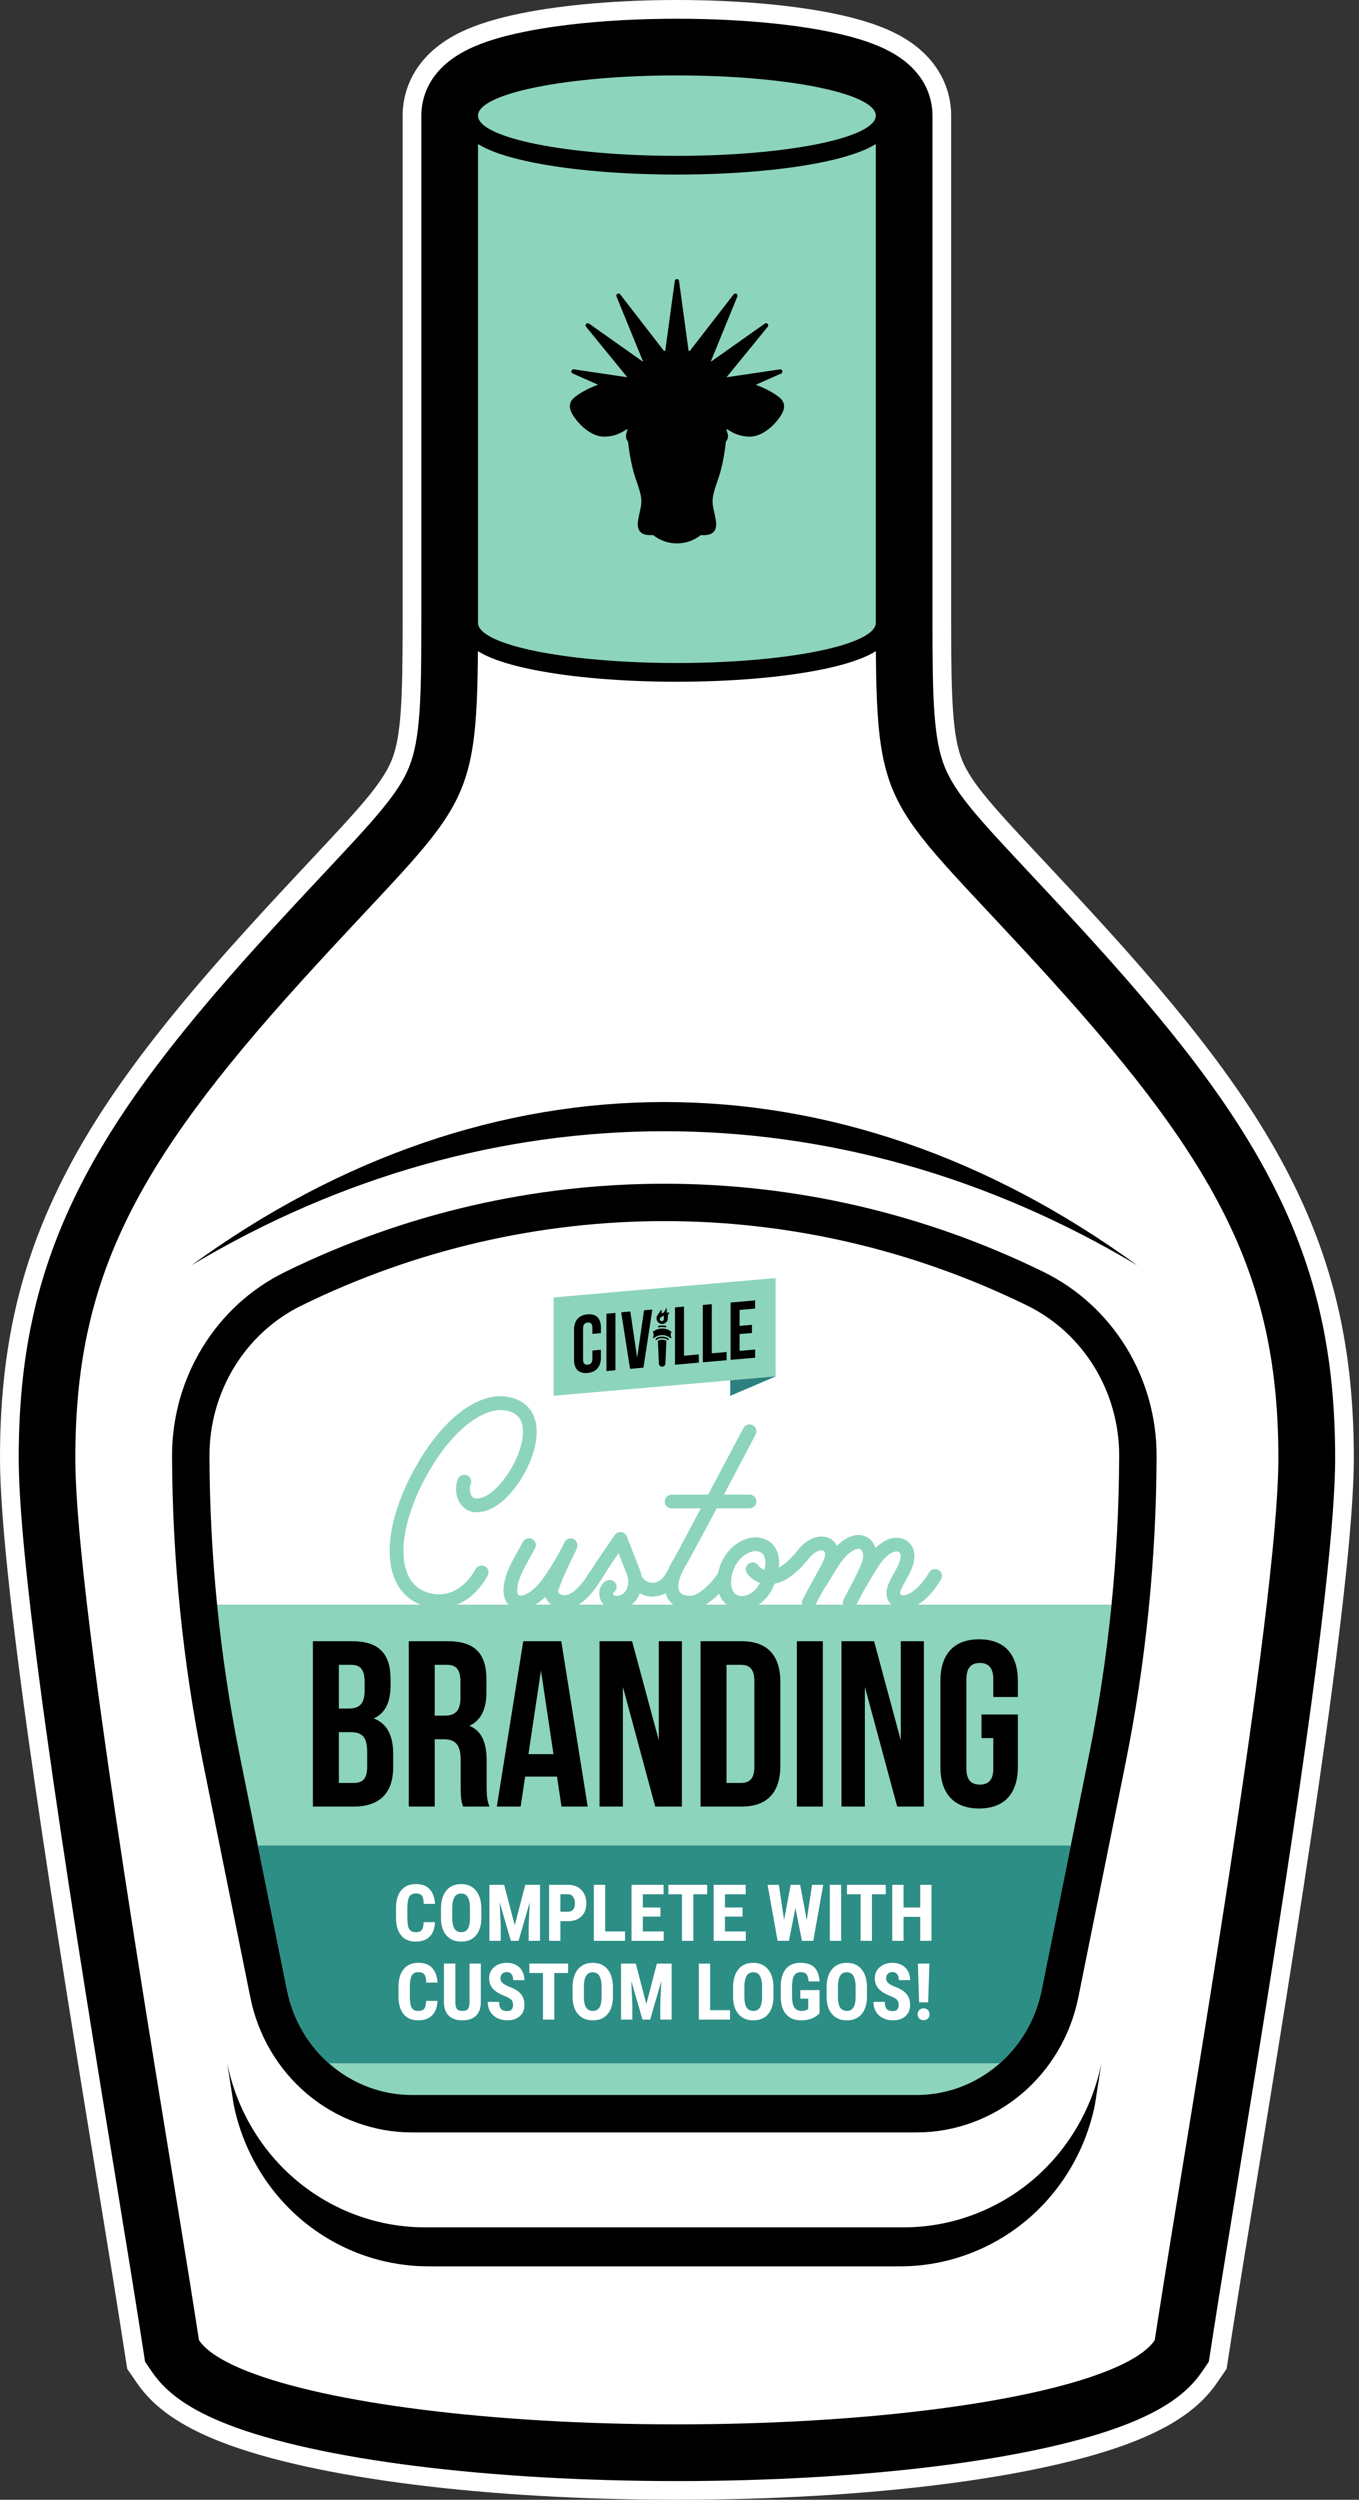
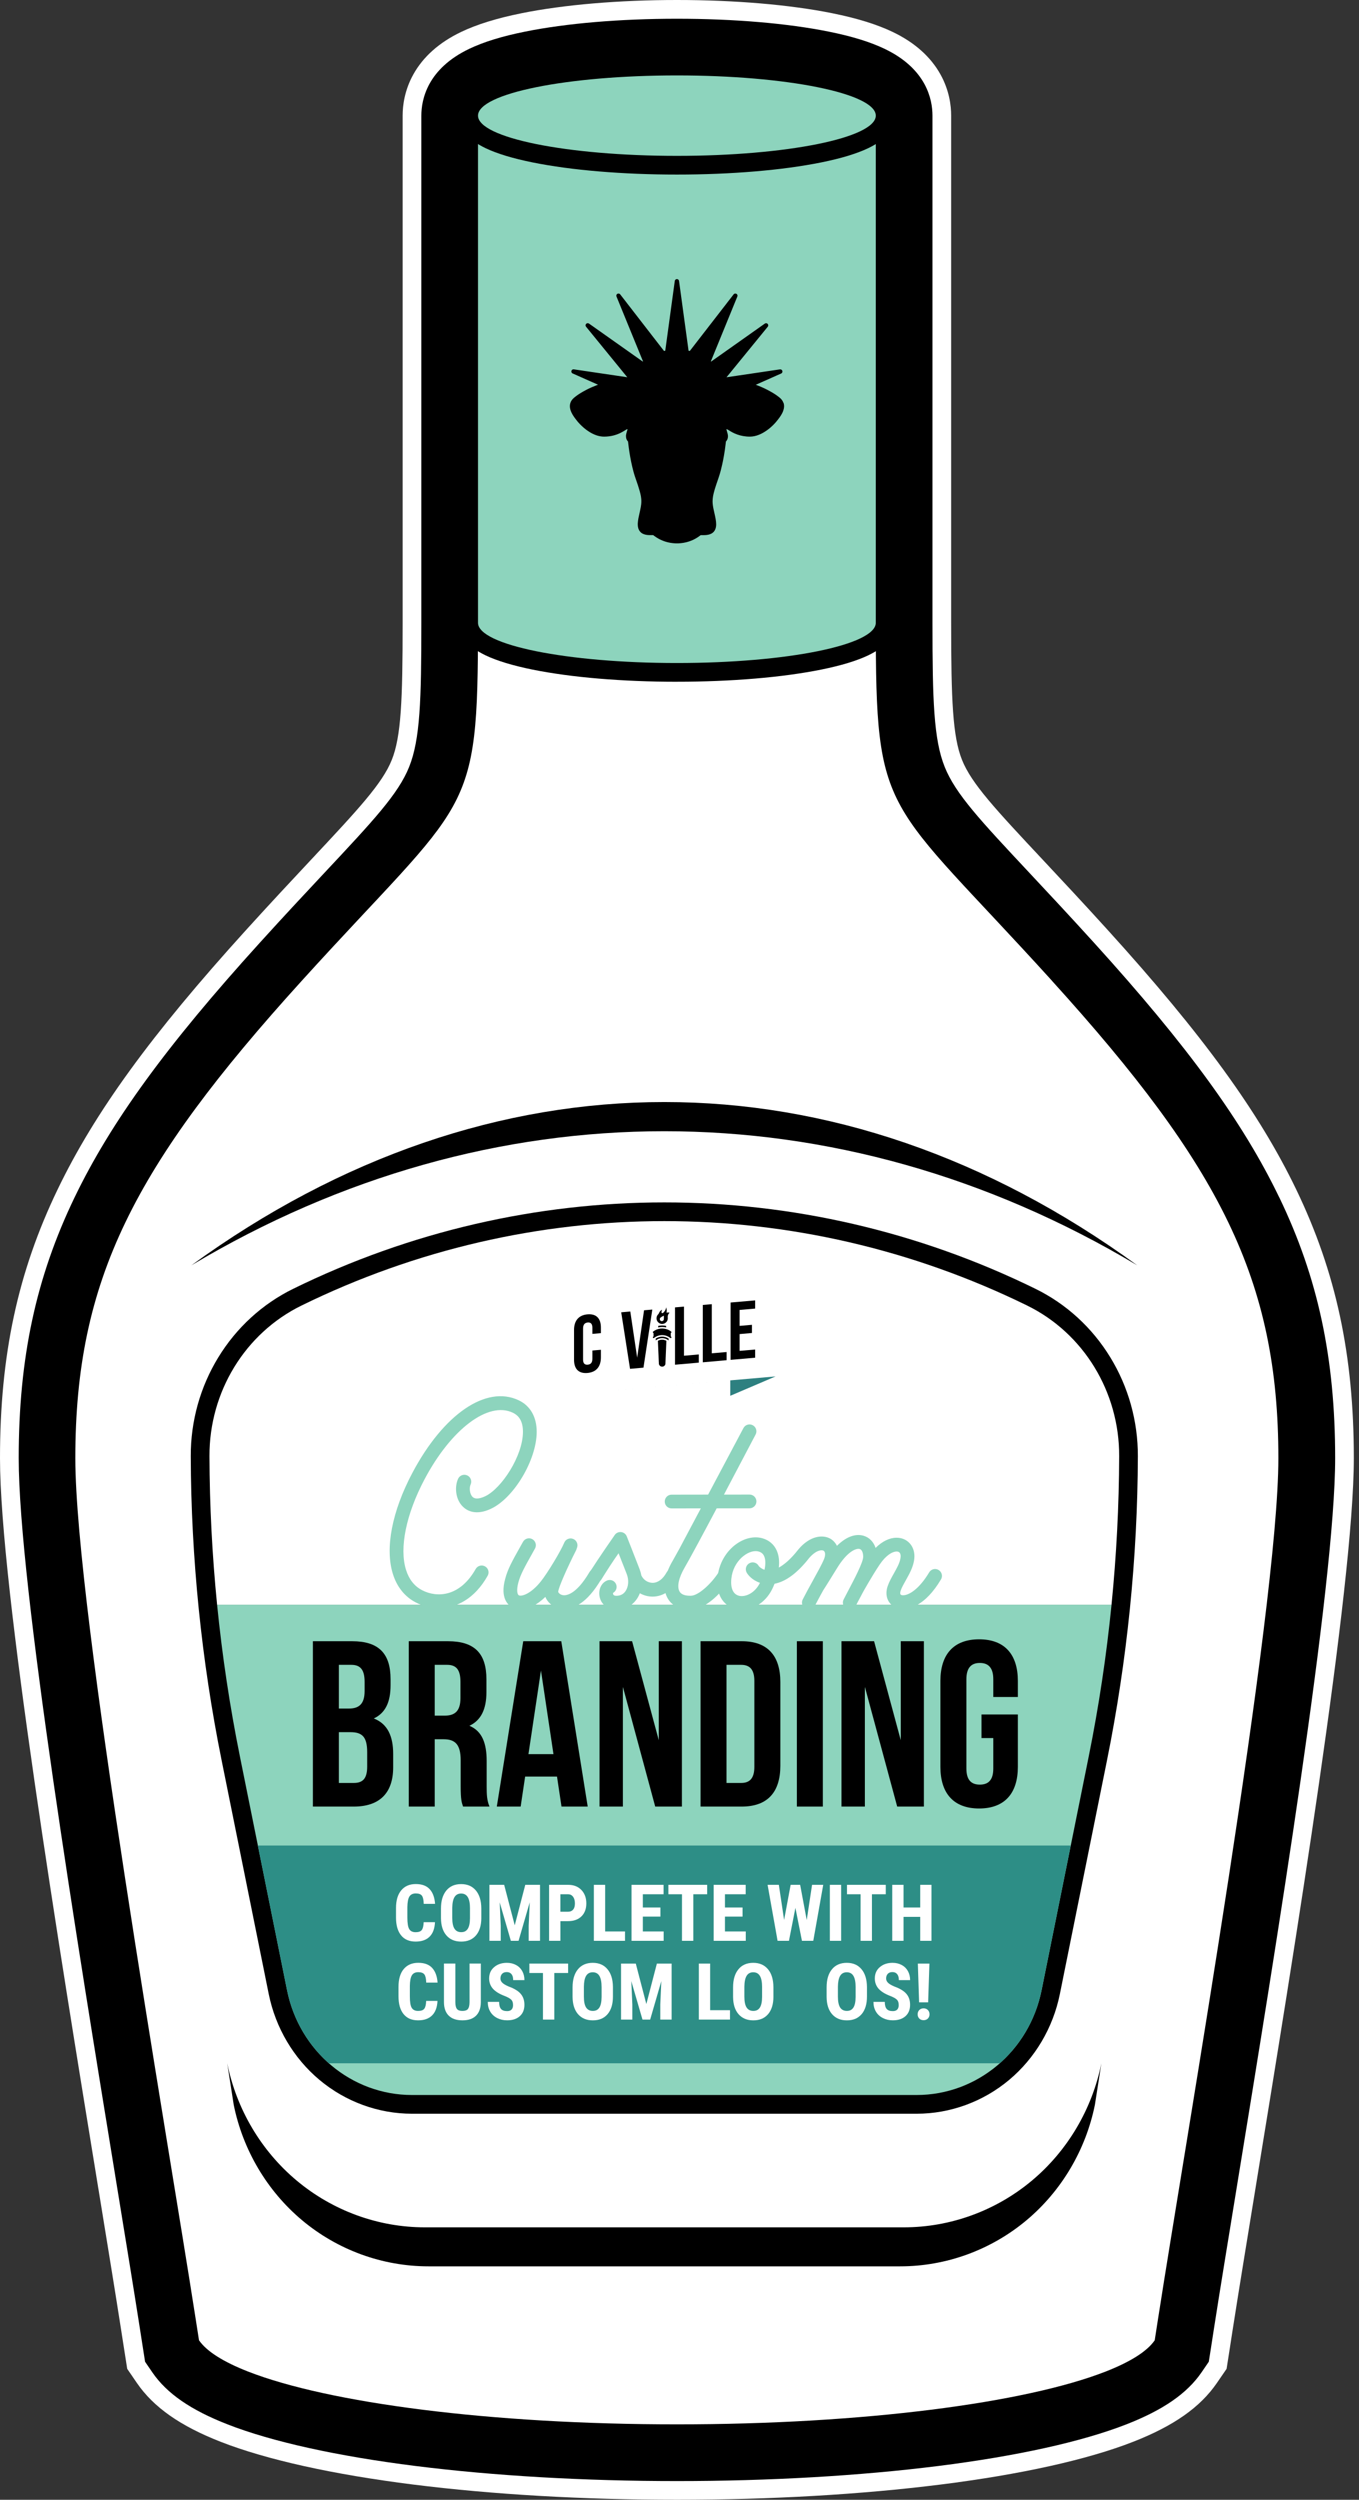
<svg xmlns="http://www.w3.org/2000/svg" width="68" height="125" viewBox="0 0 68 125" fill="none">
  <rect x="0" y="0" width="68" height="125" fill="#333333" stroke="none" />
  <g clip-path="url(#clip0_6521_22264)">
    <path d="M33.87 125C29.205 125 24.644 124.737 20.679 124.239C16.667 123.735 13.336 122.997 11.047 122.103C9.017 121.31 7.683 120.374 6.848 119.157L6.365 118.452L6.233 117.607C6.185 117.299 6.131 116.949 6.07 116.562C5.791 114.763 5.389 112.304 4.925 109.456L4.921 109.437C2.962 97.437 0 79.301 0 72.916C0 67.76 0.89 63.615 2.884 59.476C4.743 55.618 7.562 51.74 12.306 46.512C13.556 45.134 14.614 44.006 15.546 43.01C17.931 40.464 19.127 39.187 19.604 37.999C20.071 36.832 20.147 35.025 20.147 31.151V5.782C20.147 5.281 20.24 4.517 20.681 3.723C21.175 2.835 21.98 2.12 23.074 1.597C23.866 1.219 24.851 0.914 26.086 0.664C28.204 0.236 30.969 0 33.87 0C36.771 0 39.536 0.236 41.654 0.664C42.889 0.914 43.874 1.219 44.666 1.597C45.76 2.12 46.565 2.835 47.059 3.723C47.5 4.517 47.593 5.281 47.593 5.782V31.143C47.593 35.022 47.669 36.831 48.136 37.999C48.612 39.187 49.809 40.464 52.194 43.01L52.198 43.014C53.129 44.008 54.186 45.136 55.434 46.512C60.179 51.741 62.997 55.618 64.857 59.476C66.852 63.615 67.741 67.76 67.741 72.916C67.741 79.295 64.769 97.498 62.801 109.545L62.799 109.558C62.34 112.371 61.943 114.801 61.669 116.562C61.61 116.95 61.555 117.299 61.507 117.608L61.375 118.452L60.891 119.157C60.057 120.374 58.724 121.31 56.693 122.103C54.404 122.997 51.073 123.735 47.061 124.239C43.096 124.737 38.535 125 33.87 125Z" fill="white" />
    <path d="M64.013 59.883C62.195 56.11 59.422 52.299 54.741 47.14C53.496 45.768 52.441 44.643 51.511 43.649C49.047 41.018 47.809 39.698 47.269 38.347C46.718 36.975 46.658 35.005 46.658 31.144V5.782C46.658 4.962 46.347 3.437 44.263 2.442C43.542 2.097 42.628 1.815 41.47 1.582C39.41 1.166 36.712 0.937 33.871 0.937C31.029 0.937 28.331 1.166 26.272 1.582C25.113 1.815 24.2 2.097 23.478 2.442C21.395 3.437 21.083 4.962 21.083 5.782V31.143C21.083 31.143 21.083 31.147 21.083 31.149C21.083 35.007 21.023 36.975 20.473 38.347C19.932 39.698 18.695 41.019 16.23 43.649C15.3 44.642 14.245 45.768 13.001 47.14C8.32 52.299 5.547 56.11 3.728 59.883C1.798 63.888 0.936 67.908 0.936 72.916C0.936 79.226 3.891 97.316 5.846 109.287C6.313 112.144 6.715 114.612 6.997 116.418C7.056 116.806 7.112 117.155 7.16 117.463L7.259 118.098L7.622 118.628C8.344 119.683 9.541 120.51 11.389 121.231C13.607 122.097 16.861 122.816 20.797 123.311C24.724 123.804 29.245 124.065 33.872 124.065C38.498 124.065 43.019 123.804 46.946 123.311C50.883 122.816 54.136 122.097 56.354 121.231C58.202 120.51 59.398 119.683 60.121 118.628L60.484 118.098L60.584 117.463C60.632 117.155 60.686 116.807 60.746 116.419C61.021 114.651 61.419 112.215 61.88 109.394C63.842 97.378 66.807 79.219 66.807 72.916C66.807 67.908 65.946 63.888 64.015 59.883H64.013Z" fill="black" />
    <path d="M52.64 49.045C44.229 39.777 43.821 41.034 43.821 31.143V5.782H23.917V31.143C23.917 41.034 23.509 39.776 15.098 49.045C6.687 58.314 3.769 64.002 3.769 72.916C3.769 80.483 8.36 106.739 9.795 115.984C9.855 116.37 9.91 116.719 9.958 117.025C10.34 117.582 11.186 118.109 12.416 118.59C16.432 120.158 24.53 121.229 33.868 121.229C43.205 121.229 51.304 120.157 55.319 118.59C56.549 118.109 57.396 117.582 57.778 117.025C57.825 116.718 57.88 116.369 57.94 115.984C59.355 106.874 63.966 80.462 63.966 72.916C63.966 64.002 61.048 58.315 52.637 49.045H52.64Z" fill="white" />
    <path d="M33.87 34.091C31.151 34.091 28.586 33.875 26.647 33.483C25.658 33.283 24.867 33.043 24.297 32.771C23.425 32.354 22.982 31.807 22.982 31.144V5.782C22.982 5.119 23.424 4.572 24.297 4.155C24.867 3.883 25.658 3.643 26.647 3.443C28.586 3.051 31.151 2.835 33.87 2.835C36.589 2.835 39.154 3.051 41.093 3.443C42.082 3.643 42.872 3.883 43.443 4.155C44.315 4.572 44.758 5.119 44.758 5.782V31.143C44.758 31.806 44.316 32.353 43.443 32.77C42.872 33.042 42.082 33.283 41.093 33.482C39.154 33.874 36.589 34.09 33.87 34.09V34.091Z" fill="black" />
    <path d="M23.918 31.143C23.918 32.254 28.374 33.154 33.87 33.154C39.366 33.154 43.822 32.253 43.822 31.143V5.782C43.822 4.671 39.366 3.771 33.87 3.771C28.374 3.771 23.918 4.672 23.918 5.782V31.143Z" fill="#8DD4BD" />
    <path d="M51.637 109.037C49.835 110.546 47.557 111.377 45.222 111.377H21.257C18.923 111.377 16.645 110.546 14.843 109.037C13.066 107.55 11.833 105.467 11.37 103.173L11.694 105.245C12.149 107.504 13.365 109.556 15.115 111.022C16.89 112.509 19.135 113.327 21.435 113.327H45.045C47.345 113.327 49.589 112.508 51.364 111.022C53.115 109.556 54.33 107.505 54.786 105.245L55.11 103.173C54.647 105.467 53.414 107.55 51.637 109.037Z" fill="black" />
-     <path d="M20.614 106.631C18.712 106.631 16.855 105.953 15.384 104.722C13.925 103.5 12.911 101.786 12.53 99.898L10.17 88.204C9.151 83.155 8.626 77.979 8.609 72.821C8.603 70.897 9.127 69.019 10.123 67.388C11.125 65.749 12.554 64.441 14.258 63.606C17.227 62.15 20.359 61.036 23.566 60.295C26.736 59.562 29.991 59.191 33.241 59.191C36.491 59.191 39.746 59.562 42.916 60.295C46.123 61.036 49.254 62.15 52.224 63.606C53.927 64.442 55.357 65.749 56.358 67.388C57.355 69.019 57.878 70.897 57.872 72.821C57.855 77.979 57.33 83.155 56.311 88.204L53.952 99.898C53.57 101.787 52.557 103.5 51.097 104.722C49.626 105.953 47.769 106.631 45.867 106.631H20.614Z" fill="black" />
    <path d="M20.614 105.696C18.932 105.696 17.287 105.095 15.985 104.004C14.688 102.918 13.787 101.394 13.447 99.712L11.088 88.019C10.081 83.029 9.562 77.914 9.545 72.817C9.54 71.067 10.015 69.358 10.922 67.876C11.831 66.389 13.127 65.203 14.67 64.446C17.575 63.021 20.638 61.931 23.776 61.206C26.877 60.489 30.061 60.125 33.24 60.125C36.419 60.125 39.603 60.488 42.704 61.206C45.842 61.931 48.905 63.021 51.81 64.446C53.354 65.203 54.65 66.389 55.558 67.876C56.465 69.359 56.94 71.067 56.935 72.817C56.918 77.914 56.399 83.029 55.392 88.019L53.032 99.712C52.693 101.393 51.792 102.918 50.495 104.004C49.193 105.095 47.548 105.696 45.866 105.696H20.614Z" fill="black" />
    <path d="M10.863 80.242C11.117 82.789 11.498 85.323 12.005 87.834L14.364 99.527C14.979 102.575 17.589 104.76 20.614 104.76H45.867C48.892 104.76 51.502 102.575 52.117 99.527L54.476 87.834C54.983 85.324 55.364 82.79 55.618 80.242H10.863Z" fill="#8DD4BD" />
    <path d="M12.902 92.285L14.363 99.527C14.659 100.99 15.414 102.254 16.453 103.173H50.026C51.065 102.254 51.821 100.99 52.116 99.527L53.577 92.285H12.902Z" fill="#2D8E86" />
    <path d="M56 72.814C56.01 69.6 54.219 66.668 51.399 65.285C39.912 59.653 26.569 59.653 15.082 65.285C12.262 66.668 10.47 69.6 10.481 72.814C10.489 75.297 10.617 77.776 10.863 80.242H55.617C55.864 77.776 55.991 75.297 56 72.814Z" fill="white" />
    <path d="M56.903 63.272C41.934 52.385 24.546 52.385 9.577 63.272C24.546 54.331 41.934 54.331 56.903 63.272Z" fill="black" />
    <path d="M33.87 8.729C31.151 8.729 28.586 8.513 26.647 8.121C25.658 7.921 24.867 7.682 24.297 7.409C23.425 6.993 22.982 6.445 22.982 5.782C22.982 5.119 23.424 4.572 24.297 4.155C24.867 3.883 25.658 3.643 26.647 3.443C28.586 3.051 31.151 2.835 33.87 2.835C36.589 2.835 39.154 3.051 41.093 3.443C42.082 3.643 42.872 3.883 43.443 4.155C44.315 4.572 44.758 5.119 44.758 5.782C44.758 6.445 44.316 6.993 43.443 7.409C42.872 7.682 42.082 7.922 41.093 8.121C39.154 8.513 36.589 8.729 33.87 8.729Z" fill="black" />
    <path d="M21.965 80.412C21.555 80.412 21.157 80.316 20.804 80.129C20.256 79.845 19.86 79.352 19.659 78.706C19.258 77.421 19.612 75.58 20.632 73.654C22.191 70.709 24.33 69.249 25.955 70.021C26.537 70.297 26.857 70.859 26.855 71.602C26.852 73 25.719 74.904 24.567 75.445C23.798 75.806 23.354 75.533 23.158 75.338C22.78 74.964 22.742 74.336 22.922 73.945C23.002 73.773 23.207 73.697 23.379 73.777C23.552 73.856 23.627 74.061 23.548 74.233C23.473 74.396 23.499 74.707 23.643 74.849C23.794 75 24.07 74.917 24.274 74.821C25.098 74.433 26.164 72.802 26.167 71.6C26.168 71.118 26.002 70.804 25.66 70.642C24.431 70.058 22.572 71.46 21.241 73.975C20.32 75.715 19.974 77.406 20.316 78.5C20.464 78.975 20.735 79.317 21.122 79.518C21.865 79.903 23.011 79.856 23.801 78.457C23.895 78.292 24.104 78.233 24.271 78.326C24.436 78.42 24.495 78.629 24.401 78.795C23.748 79.954 22.831 80.412 21.967 80.412L21.965 80.412Z" fill="#8DD4BD" />
    <path d="M25.649 80.385C25.446 80.288 25.005 79.937 25.281 78.939C25.405 78.461 25.64 78.043 25.994 77.41L26.169 77.099C26.261 76.933 26.47 76.873 26.636 76.965C26.802 77.058 26.862 77.267 26.77 77.433L26.595 77.747C26.266 78.335 26.048 78.723 25.94 79.12C25.828 79.534 25.89 79.737 25.961 79.773C26.097 79.843 26.56 79.708 27.065 79.074C27.401 78.653 28.055 77.569 28.233 77.141C28.305 76.965 28.507 76.882 28.682 76.954C28.858 77.027 28.942 77.228 28.869 77.404L28.855 77.438C28.849 77.466 28.839 77.495 28.825 77.522C28.404 78.352 27.941 79.382 27.93 79.604C27.934 79.624 28.002 79.736 28.159 79.765C28.298 79.79 28.805 79.783 29.49 78.62C29.587 78.456 29.797 78.402 29.961 78.498C30.124 78.595 30.179 78.805 30.083 78.969C29.362 80.193 28.688 80.454 28.237 80.454C28.127 80.454 28.031 80.44 27.95 80.427C27.641 80.342 27.39 80.114 27.288 79.852C26.873 80.256 26.424 80.482 26.038 80.482C25.898 80.482 25.767 80.454 25.648 80.385H25.649Z" fill="#8DD4BD" />
    <path d="M30.843 80.481C30.406 80.481 30.074 80.233 29.999 79.83C29.933 79.479 30.095 79.142 30.384 79.029C30.561 78.961 30.761 79.048 30.83 79.225C30.894 79.388 30.825 79.57 30.676 79.652C30.671 79.674 30.672 79.712 30.69 79.741C30.712 79.778 30.763 79.797 30.843 79.797C31.04 79.797 31.192 79.719 31.299 79.564C31.451 79.343 31.476 79.01 31.362 78.715L30.951 77.67C30.677 78.053 30.343 78.573 30.098 78.97C29.998 79.131 29.787 79.181 29.624 79.082C29.456 78.981 29.415 78.768 29.511 78.608C29.965 77.895 30.754 76.762 30.763 76.751C30.837 76.648 30.962 76.594 31.088 76.612C31.214 76.629 31.32 76.713 31.364 76.832C31.367 76.842 31.778 77.877 32.005 78.47C32.044 78.573 32.074 78.679 32.093 78.785L32.105 78.806C32.211 79.011 32.423 79.147 32.652 79.149C32.92 79.149 33.169 78.964 33.355 78.627C33.446 78.461 33.656 78.4 33.822 78.491C33.988 78.582 34.05 78.792 33.957 78.959C33.65 79.518 33.175 79.838 32.652 79.838H32.635C32.414 79.834 32.202 79.775 32.016 79.669C31.977 79.771 31.926 79.867 31.866 79.955C31.63 80.303 31.267 80.482 30.843 80.482V80.481Z" fill="#8DD4BD" />
    <path d="M34.496 80.479C34.002 80.479 33.616 80.286 33.412 79.93C33.137 79.462 33.219 78.794 33.656 78.051L34.011 77.415C34.013 77.409 34.017 77.402 34.02 77.396L35.067 75.426L33.604 75.427C33.414 75.427 33.262 75.274 33.262 75.084C33.262 74.894 33.414 74.74 33.603 74.74L35.432 74.737L37.2 71.409C37.289 71.242 37.497 71.178 37.664 71.267C37.832 71.355 37.897 71.563 37.809 71.731L36.225 74.737L37.505 74.735C37.694 74.735 37.849 74.889 37.849 75.078C37.849 75.268 37.695 75.423 37.505 75.423L35.861 75.424C35.188 76.693 34.532 77.914 34.252 78.395C33.958 78.901 33.865 79.345 34.004 79.584C34.106 79.76 34.334 79.793 34.511 79.794L34.542 79.796C34.553 79.795 34.563 79.794 34.574 79.794C34.914 79.794 35.551 79.253 35.964 78.614C36.067 78.454 36.281 78.408 36.44 78.511C36.6 78.615 36.645 78.827 36.542 78.987C36.208 79.504 35.367 80.479 34.573 80.479H34.543C34.533 80.48 34.524 80.481 34.513 80.481H34.497V80.479H34.496Z" fill="#8DD4BD" />
    <path d="M37.119 80.495C36.511 80.495 35.892 80.074 35.892 79.125C35.892 77.798 36.905 76.874 37.809 76.874C37.932 76.874 38.052 76.891 38.164 76.925C38.483 77.02 38.724 77.226 38.859 77.521C38.971 77.765 39.008 78.056 38.969 78.386C39.235 78.242 39.562 77.971 39.944 77.484L39.955 77.469C40.534 76.788 41.182 76.72 41.568 76.954C41.694 77.031 41.804 77.149 41.878 77.299C42.319 76.861 42.784 76.675 43.2 76.791C43.493 76.873 43.708 77.094 43.812 77.402C44.143 77.073 44.51 76.893 44.864 76.893C45.38 76.893 45.755 77.283 45.755 77.82C45.755 77.891 45.748 77.964 45.736 78.038C45.674 78.4 45.489 78.728 45.326 79.017C45.222 79.203 45.122 79.379 45.066 79.541C45.051 79.585 45.044 79.626 45.044 79.66C45.044 79.701 45.044 79.771 45.189 79.771C45.475 79.771 45.988 79.471 46.493 78.625C46.591 78.462 46.802 78.408 46.965 78.507C47.128 78.604 47.182 78.815 47.084 78.978C46.286 80.319 45.493 80.457 45.189 80.457C44.706 80.457 44.355 80.124 44.355 79.661C44.355 79.55 44.375 79.435 44.414 79.319C44.491 79.097 44.61 78.885 44.725 78.68C44.874 78.416 45.014 78.167 45.056 77.922L45.066 77.821C45.066 77.662 44.998 77.582 44.863 77.582C44.666 77.582 44.34 77.754 44.016 78.235C43.63 78.809 43.187 79.604 43.169 79.637L43.065 79.835C42.976 80.001 42.894 80.153 42.825 80.291C42.764 80.416 42.643 80.484 42.518 80.484C42.466 80.484 42.413 80.471 42.363 80.443C42.194 80.361 42.125 80.153 42.211 79.984L42.456 79.514C42.731 78.993 43.191 78.123 43.191 77.847C43.191 77.682 43.145 77.492 43.014 77.456C42.853 77.411 42.404 77.556 41.873 78.431C41.528 78.998 41.236 79.454 41.188 79.528C41.041 79.795 40.895 80.062 40.778 80.291C40.718 80.415 40.596 80.484 40.471 80.484C40.419 80.484 40.366 80.471 40.316 80.443C40.147 80.361 40.078 80.154 40.164 79.984C40.287 79.741 40.437 79.466 40.588 79.192L40.595 79.179L40.669 79.045C40.899 78.629 41.137 78.197 41.229 77.971C41.31 77.772 41.303 77.601 41.211 77.545C41.106 77.481 40.815 77.525 40.483 77.914C39.899 78.658 39.32 79.087 38.756 79.195L38.68 79.375C38.376 80.059 37.764 80.498 37.119 80.498V80.495ZM37.119 79.811C37.413 79.811 37.801 79.605 38.026 79.148C37.64 79.018 37.407 78.744 37.347 78.607C37.271 78.433 37.351 78.23 37.525 78.155C37.691 78.081 37.884 78.151 37.967 78.309C37.995 78.347 38.095 78.444 38.253 78.497C38.315 78.214 38.309 77.975 38.233 77.81C38.18 77.695 38.095 77.624 37.967 77.585C37.918 77.57 37.864 77.563 37.809 77.563C37.31 77.563 36.585 78.172 36.585 79.126C36.585 79.562 36.78 79.812 37.118 79.812L37.119 79.811Z" fill="#8DD4BD" />
    <path d="M19.543 83.97V84.265C19.543 85.116 19.283 85.659 18.704 85.931C19.401 86.203 19.673 86.829 19.673 87.703V88.376C19.673 89.652 19 90.337 17.7 90.337H15.656V82.068H17.617C18.964 82.068 19.543 82.694 19.543 83.97ZM16.956 83.249V85.435H17.464C17.948 85.435 18.244 85.222 18.244 84.561V84.1C18.244 83.509 18.043 83.249 17.582 83.249H16.956ZM16.956 86.616V89.156H17.7C18.137 89.156 18.373 88.955 18.373 88.341V87.62C18.373 86.852 18.125 86.616 17.535 86.616H16.956Z" fill="black" />
    <path d="M23.17 90.337C23.099 90.124 23.051 89.995 23.051 89.321V88.022C23.051 87.254 22.792 86.97 22.201 86.97H21.752V90.337H20.453V82.068H22.413C23.76 82.068 24.339 82.694 24.339 83.97V84.62C24.339 85.47 24.067 86.025 23.488 86.297C24.138 86.569 24.351 87.195 24.351 88.057V89.333C24.351 89.735 24.363 90.03 24.493 90.337H23.17ZM21.752 83.249V85.789H22.26C22.744 85.789 23.04 85.576 23.04 84.915V84.1C23.04 83.509 22.839 83.249 22.378 83.249H21.752Z" fill="black" />
    <path d="M29.407 90.337H28.096L27.871 88.837H26.276L26.052 90.337H24.859L26.182 82.068H28.084L29.407 90.337ZM26.442 87.715H27.694L27.068 83.533L26.442 87.715Z" fill="black" />
    <path d="M31.167 84.348V90.337H29.998V82.068H31.628L32.963 87.018V82.068H34.12V90.337H32.785L31.167 84.348Z" fill="black" />
    <path d="M35.053 82.068H37.108C38.408 82.068 39.046 82.788 39.046 84.112V88.293C39.046 89.617 38.408 90.337 37.108 90.337H35.053V82.068ZM36.352 83.249V89.156H37.085C37.498 89.156 37.746 88.943 37.746 88.353V84.052C37.746 83.462 37.498 83.249 37.085 83.249H36.352Z" fill="black" />
    <path d="M39.873 82.068H41.172V90.337H39.873V82.068Z" fill="black" />
    <path d="M43.275 84.348V90.337H42.105V82.068H43.736L45.071 87.018V82.068H46.228V90.337H44.893L43.275 84.348Z" fill="black" />
    <path d="M49.111 85.73H50.93V88.353C50.93 89.676 50.268 90.432 48.992 90.432C47.717 90.432 47.055 89.676 47.055 88.353V84.052C47.055 82.729 47.717 81.973 48.992 81.973C50.268 81.973 50.93 82.729 50.93 84.052V84.856H49.701V83.97C49.701 83.379 49.441 83.155 49.028 83.155C48.614 83.155 48.355 83.379 48.355 83.97V88.435C48.355 89.026 48.614 89.239 49.028 89.239C49.441 89.239 49.701 89.026 49.701 88.435V86.911H49.111V85.73Z" fill="black" />
-     <path d="M21.765 96.118C21.751 96.437 21.661 96.678 21.496 96.842C21.331 97.006 21.098 97.088 20.796 97.088C20.479 97.088 20.237 96.984 20.068 96.775C19.9 96.567 19.815 96.27 19.815 95.884V95.413C19.815 95.028 19.903 94.732 20.077 94.524C20.251 94.316 20.494 94.211 20.804 94.211C21.114 94.211 21.341 94.296 21.499 94.467C21.657 94.638 21.747 94.882 21.769 95.202H21.202C21.197 95.004 21.167 94.868 21.111 94.793C21.055 94.718 20.953 94.68 20.805 94.68C20.657 94.68 20.546 94.733 20.483 94.839C20.42 94.944 20.387 95.118 20.383 95.361V95.889C20.383 96.167 20.414 96.359 20.476 96.463C20.538 96.567 20.645 96.619 20.796 96.619C20.947 96.619 21.047 96.582 21.104 96.51C21.161 96.437 21.192 96.307 21.2 96.117H21.765V96.118Z" fill="white" />
+     <path d="M21.765 96.118C21.751 96.437 21.661 96.678 21.496 96.842C21.331 97.006 21.098 97.088 20.796 97.088C20.479 97.088 20.237 96.984 20.068 96.775C19.9 96.567 19.815 96.27 19.815 95.884V95.413C19.815 95.028 19.903 94.732 20.077 94.524C20.251 94.316 20.494 94.211 20.804 94.211C21.114 94.211 21.341 94.296 21.499 94.467C21.657 94.638 21.747 94.882 21.769 95.202H21.202C21.197 95.004 21.167 94.868 21.111 94.793C21.055 94.718 20.953 94.68 20.805 94.68C20.657 94.68 20.546 94.733 20.483 94.839C20.42 94.944 20.387 95.118 20.383 95.361V95.889C20.383 96.167 20.414 96.359 20.476 96.463C20.538 96.567 20.645 96.619 20.796 96.619C20.947 96.619 21.047 96.582 21.104 96.51C21.161 96.437 21.192 96.307 21.2 96.117V96.118Z" fill="white" />
    <path d="M24.084 95.902C24.084 96.278 23.995 96.569 23.818 96.777C23.64 96.985 23.394 97.089 23.078 97.089C22.762 97.089 22.517 96.986 22.338 96.78C22.158 96.575 22.068 96.286 22.065 95.916V95.437C22.065 95.053 22.154 94.752 22.332 94.536C22.51 94.32 22.757 94.213 23.073 94.213C23.39 94.213 23.63 94.319 23.81 94.531C23.989 94.743 24.08 95.04 24.083 95.424V95.903L24.084 95.902ZM23.517 95.433C23.517 95.18 23.481 94.992 23.409 94.87C23.337 94.747 23.226 94.685 23.074 94.685C22.923 94.685 22.814 94.744 22.742 94.863C22.67 94.982 22.633 95.162 22.63 95.404V95.902C22.63 96.147 22.666 96.327 22.74 96.443C22.813 96.559 22.925 96.617 23.078 96.617C23.231 96.617 23.335 96.56 23.407 96.447C23.478 96.334 23.515 96.158 23.516 95.919V95.433H23.517Z" fill="white" />
    <path d="M25.227 94.25L25.756 96.275L26.283 94.25H27.021V97.05H26.454V96.293L26.506 95.125L25.947 97.05H25.562L25.003 95.125L25.055 96.293V97.05H24.489V94.25H25.227Z" fill="white" />
    <path d="M28.041 96.066V97.05H27.475V94.25H28.429C28.706 94.25 28.927 94.336 29.091 94.508C29.256 94.68 29.338 94.903 29.338 95.177C29.338 95.452 29.257 95.668 29.094 95.827C28.931 95.986 28.706 96.066 28.418 96.066H28.041ZM28.041 95.595H28.429C28.537 95.595 28.619 95.559 28.678 95.489C28.738 95.418 28.767 95.316 28.767 95.181C28.767 95.047 28.737 94.93 28.676 94.847C28.616 94.765 28.535 94.723 28.433 94.721H28.04V95.594L28.041 95.595Z" fill="white" />
    <path d="M30.28 96.581H31.273V97.05H29.715V94.25H30.28V96.581Z" fill="white" />
    <path d="M33.045 95.839H32.165V96.581H33.207V97.05H31.599V94.25H33.203V94.721H32.165V95.383H33.045V95.839Z" fill="white" />
    <path d="M35.384 94.721H34.691V97.05H34.124V94.721H33.444V94.25H35.384V94.721Z" fill="white" />
    <path d="M37.155 95.839H36.274V96.581H37.316V97.05H35.709V94.25H37.312V94.721H36.274V95.383H37.155V95.839Z" fill="white" />
    <path d="M40.367 96.01L40.633 94.25H41.192L40.694 97.05H40.127L39.8 95.4L39.477 97.05H38.908L38.408 94.25H38.971L39.234 96.007L39.562 94.25H40.037L40.366 96.01H40.367Z" fill="white" />
    <path d="M42.088 97.05H41.523V94.25H42.088V97.05Z" fill="white" />
    <path d="M44.321 94.721H43.629V97.05H43.061V94.721H42.381V94.25H44.321V94.721Z" fill="white" />
    <path d="M46.608 97.05H46.045V95.852H45.211V97.05H44.645V94.25H45.211V95.383H46.045V94.25H46.608V97.05Z" fill="white" />
    <path d="M21.89 100.055C21.876 100.374 21.786 100.616 21.62 100.78C21.455 100.944 21.222 101.026 20.92 101.026C20.604 101.026 20.361 100.922 20.193 100.713C20.024 100.505 19.94 100.207 19.94 99.822V99.351C19.94 98.966 20.027 98.669 20.201 98.462C20.375 98.254 20.618 98.149 20.928 98.149C21.238 98.149 21.465 98.234 21.624 98.405C21.782 98.576 21.872 98.82 21.894 99.139H21.327C21.321 98.942 21.291 98.806 21.235 98.731C21.179 98.656 21.077 98.618 20.929 98.618C20.781 98.618 20.671 98.671 20.608 98.776C20.545 98.882 20.512 99.056 20.508 99.299V99.827C20.508 100.105 20.538 100.296 20.601 100.4C20.663 100.504 20.769 100.556 20.92 100.556C21.072 100.556 21.172 100.52 21.228 100.448C21.285 100.375 21.317 100.244 21.324 100.055H21.89V100.055Z" fill="white" />
    <path d="M24.059 98.188V100.126C24.056 100.417 23.976 100.64 23.819 100.794C23.661 100.949 23.435 101.026 23.14 101.026C22.844 101.026 22.61 100.948 22.452 100.791C22.294 100.634 22.214 100.408 22.214 100.112V98.187H22.784V100.114C22.784 100.273 22.81 100.386 22.861 100.454C22.912 100.522 23.005 100.556 23.14 100.556C23.274 100.556 23.366 100.522 23.417 100.455C23.467 100.388 23.492 100.277 23.494 100.123V98.187H24.059L24.059 98.188Z" fill="white" />
    <path d="M25.67 100.253C25.67 100.139 25.641 100.053 25.583 99.995C25.524 99.936 25.418 99.876 25.265 99.813C24.984 99.707 24.782 99.582 24.659 99.439C24.536 99.296 24.475 99.127 24.475 98.932C24.475 98.697 24.558 98.507 24.726 98.365C24.893 98.222 25.105 98.15 25.363 98.15C25.535 98.15 25.688 98.187 25.822 98.259C25.957 98.332 26.06 98.434 26.132 98.565C26.205 98.698 26.241 98.847 26.241 99.015H25.678C25.678 98.884 25.65 98.784 25.594 98.716C25.538 98.647 25.458 98.613 25.354 98.613C25.255 98.613 25.178 98.642 25.123 98.7C25.068 98.758 25.04 98.837 25.04 98.936C25.04 99.013 25.071 99.082 25.132 99.144C25.194 99.207 25.302 99.271 25.459 99.337C25.732 99.436 25.931 99.557 26.054 99.7C26.178 99.844 26.24 100.026 26.24 100.248C26.24 100.492 26.163 100.682 26.008 100.819C25.853 100.956 25.642 101.025 25.375 101.025C25.195 101.025 25.03 100.988 24.882 100.913C24.733 100.839 24.616 100.733 24.533 100.594C24.449 100.456 24.407 100.293 24.407 100.103H24.974C24.974 100.265 25.005 100.382 25.068 100.456C25.131 100.529 25.234 100.565 25.376 100.565C25.574 100.565 25.672 100.46 25.672 100.252L25.67 100.253Z" fill="white" />
    <path d="M28.427 98.659H27.735V100.988H27.168V98.659H26.488V98.188H28.427V98.659Z" fill="white" />
    <path d="M30.669 99.84C30.669 100.215 30.58 100.507 30.403 100.715C30.226 100.923 29.98 101.027 29.664 101.027C29.348 101.027 29.103 100.923 28.923 100.718C28.744 100.512 28.653 100.224 28.65 99.854V99.375C28.65 98.991 28.739 98.69 28.917 98.474C29.095 98.258 29.342 98.15 29.659 98.15C29.976 98.15 30.216 98.257 30.395 98.469C30.575 98.68 30.665 98.978 30.669 99.362V99.841L30.669 99.84ZM30.102 99.37C30.102 99.118 30.066 98.93 29.994 98.807C29.923 98.684 29.811 98.623 29.66 98.623C29.509 98.623 29.399 98.682 29.327 98.801C29.256 98.92 29.219 99.1 29.216 99.342V99.84C29.216 100.085 29.252 100.265 29.325 100.381C29.398 100.496 29.511 100.555 29.664 100.555C29.817 100.555 29.92 100.498 29.992 100.385C30.064 100.271 30.1 100.096 30.102 99.857V99.37H30.102Z" fill="white" />
    <path d="M31.813 98.188L32.341 100.213L32.868 98.188H33.606V100.988H33.039V100.23L33.091 99.063L32.532 100.988H32.148L31.588 99.063L31.64 100.23V100.988H31.075V98.188H31.813Z" fill="white" />
    <path d="M35.533 100.519H36.526V100.988H34.968V98.188H35.533V100.519Z" fill="white" />
    <path d="M38.7 99.84C38.7 100.215 38.611 100.507 38.434 100.715C38.257 100.923 38.01 101.027 37.694 101.027C37.379 101.027 37.134 100.923 36.954 100.718C36.774 100.512 36.684 100.224 36.681 99.854V99.375C36.681 98.991 36.77 98.69 36.948 98.474C37.126 98.258 37.373 98.15 37.69 98.15C38.006 98.15 38.246 98.257 38.426 98.469C38.605 98.68 38.696 98.978 38.699 99.362V99.841L38.7 99.84ZM38.133 99.37C38.133 99.118 38.097 98.93 38.025 98.807C37.953 98.684 37.842 98.623 37.69 98.623C37.539 98.623 37.43 98.682 37.358 98.801C37.286 98.92 37.249 99.1 37.246 99.342V99.84C37.246 100.085 37.282 100.265 37.356 100.381C37.429 100.496 37.541 100.555 37.694 100.555C37.847 100.555 37.951 100.498 38.023 100.385C38.094 100.271 38.131 100.096 38.132 99.857V99.37H38.133Z" fill="white" />
-     <path d="M41.01 100.671C40.901 100.789 40.767 100.877 40.609 100.937C40.451 100.997 40.277 101.026 40.089 101.026C39.767 101.026 39.517 100.926 39.34 100.727C39.161 100.528 39.069 100.238 39.065 99.857V99.353C39.065 98.967 39.149 98.67 39.317 98.462C39.486 98.254 39.732 98.149 40.055 98.149C40.358 98.149 40.588 98.224 40.742 98.374C40.896 98.524 40.986 98.759 41.011 99.08H40.461C40.445 98.902 40.408 98.78 40.349 98.715C40.29 98.65 40.198 98.618 40.072 98.618C39.919 98.618 39.809 98.674 39.739 98.785C39.67 98.896 39.635 99.074 39.632 99.317V99.826C39.632 100.081 39.669 100.267 39.746 100.382C39.822 100.498 39.947 100.556 40.121 100.556C40.233 100.556 40.323 100.534 40.392 100.489L40.442 100.455V99.941H40.046V99.514H41.009V100.67L41.01 100.671Z" fill="white" />
    <path d="M43.38 99.84C43.38 100.215 43.291 100.507 43.114 100.715C42.937 100.923 42.691 101.027 42.375 101.027C42.059 101.027 41.814 100.923 41.634 100.718C41.455 100.512 41.364 100.224 41.361 99.854V99.375C41.361 98.991 41.45 98.69 41.628 98.474C41.806 98.258 42.053 98.15 42.37 98.15C42.687 98.15 42.927 98.257 43.106 98.469C43.286 98.68 43.376 98.978 43.38 99.362V99.841L43.38 99.84ZM42.813 99.37C42.813 99.118 42.777 98.93 42.705 98.807C42.634 98.684 42.522 98.623 42.371 98.623C42.219 98.623 42.11 98.682 42.038 98.801C41.967 98.92 41.93 99.1 41.926 99.342V99.84C41.926 100.085 41.963 100.265 42.036 100.381C42.109 100.496 42.222 100.555 42.375 100.555C42.527 100.555 42.631 100.498 42.703 100.385C42.775 100.271 42.811 100.096 42.812 99.857V99.37H42.813Z" fill="white" />
    <path d="M44.968 100.253C44.968 100.139 44.939 100.053 44.881 99.995C44.822 99.936 44.716 99.876 44.562 99.813C44.282 99.707 44.08 99.582 43.957 99.439C43.834 99.296 43.773 99.127 43.773 98.932C43.773 98.697 43.856 98.507 44.024 98.365C44.191 98.222 44.403 98.15 44.661 98.15C44.833 98.15 44.986 98.187 45.12 98.259C45.255 98.332 45.358 98.434 45.43 98.565C45.503 98.698 45.539 98.847 45.539 99.015H44.976C44.976 98.884 44.948 98.784 44.892 98.716C44.837 98.647 44.756 98.613 44.651 98.613C44.553 98.613 44.476 98.642 44.421 98.7C44.366 98.758 44.338 98.837 44.338 98.936C44.338 99.013 44.369 99.082 44.43 99.144C44.492 99.207 44.6 99.271 44.757 99.337C45.03 99.436 45.229 99.557 45.352 99.7C45.476 99.844 45.538 100.026 45.538 100.248C45.538 100.492 45.461 100.682 45.306 100.819C45.151 100.956 44.94 101.025 44.673 101.025C44.493 101.025 44.328 100.988 44.18 100.913C44.031 100.839 43.914 100.733 43.831 100.594C43.747 100.456 43.705 100.293 43.705 100.103H44.272C44.272 100.265 44.303 100.382 44.366 100.456C44.429 100.529 44.532 100.565 44.674 100.565C44.872 100.565 44.97 100.46 44.97 100.252L44.968 100.253Z" fill="white" />
    <path d="M45.916 100.724C45.916 100.637 45.944 100.566 45.999 100.51C46.054 100.454 46.126 100.426 46.214 100.426C46.302 100.426 46.372 100.454 46.427 100.51C46.483 100.566 46.51 100.637 46.51 100.724C46.51 100.811 46.483 100.881 46.428 100.936C46.374 100.991 46.302 101.019 46.214 101.019C46.126 101.019 46.052 100.991 45.997 100.936C45.943 100.881 45.916 100.811 45.916 100.724H45.916ZM46.441 100.126H45.989L45.926 98.188H46.505L46.441 100.126H46.441Z" fill="white" />
-     <path d="M27.702 64.877V69.796L36.54 69.025V69.796L38.807 68.827V63.908L27.702 64.877Z" fill="#8DD4BD" />
    <path d="M36.54 69.025V69.796L38.807 68.827L27.702 69.796L36.54 69.025Z" fill="#2D8080" />
    <path d="M30.067 67.495V67.876C30.067 68.334 29.838 68.617 29.395 68.655C28.953 68.694 28.723 68.452 28.723 67.994V66.503C28.723 66.044 28.953 65.762 29.395 65.723C29.838 65.685 30.067 65.926 30.067 66.385V66.663L29.641 66.701V66.393C29.641 66.189 29.551 66.118 29.408 66.131C29.264 66.144 29.175 66.23 29.175 66.434V67.982C29.175 68.187 29.265 68.253 29.408 68.24C29.551 68.228 29.641 68.147 29.641 67.942V67.532L30.067 67.495Z" fill="black" />
    <path d="M31.882 67.888L32.226 65.52L32.64 65.484L32.197 68.389L31.525 68.448L31.084 65.621L31.538 65.581L31.882 67.89V67.888Z" fill="black" />
-     <path d="M30.345 65.691L30.795 65.651V68.518L30.345 68.558V65.692V65.691Z" fill="black" />
    <path d="M33.775 65.375L34.225 65.336V67.793L34.966 67.728V68.138L33.775 68.242V65.376V65.375Z" fill="black" />
    <path d="M35.166 65.254L35.616 65.214V67.672L36.357 67.607V68.016L35.166 68.121V65.255V65.254Z" fill="black" />
    <path d="M37.007 66.3L37.625 66.246V66.656L37.007 66.71V67.549L37.785 67.482V67.891L36.556 67.999V65.132L37.785 65.025V65.435L37.007 65.503V66.301V66.3Z" fill="black" />
    <path d="M33.331 66.379V66.301C33.266 66.286 33.2 66.279 33.132 66.279C33.064 66.279 32.998 66.287 32.934 66.301V66.379C32.998 66.363 33.064 66.355 33.132 66.355C33.2 66.355 33.266 66.363 33.331 66.379Z" fill="black" />
    <path d="M33.132 66.838C33.053 66.838 32.977 66.854 32.905 66.884C32.872 66.898 32.841 66.915 32.812 66.934V67.028C32.849 66.997 32.89 66.972 32.935 66.953C32.997 66.927 33.063 66.914 33.132 66.914C33.2 66.914 33.267 66.927 33.329 66.953C33.374 66.972 33.415 66.997 33.453 67.028V66.934C33.423 66.915 33.391 66.898 33.359 66.884C33.287 66.854 33.211 66.838 33.132 66.838Z" fill="black" />
    <path d="M33.132 66.99C33.074 66.99 33.018 67.001 32.965 67.024C32.949 67.031 32.934 67.038 32.919 67.047L32.952 67.797V67.812L32.955 67.877V67.895L32.958 67.956V67.977L32.961 68.034V68.057L32.966 68.136V68.156L32.969 68.205C32.971 68.216 32.974 68.228 32.979 68.239C32.988 68.258 33 68.276 33.015 68.291C33.03 68.306 33.048 68.319 33.067 68.327C33.088 68.335 33.11 68.34 33.132 68.34C33.154 68.34 33.177 68.335 33.197 68.327C33.217 68.318 33.235 68.306 33.25 68.291C33.265 68.276 33.278 68.258 33.286 68.239C33.29 68.228 33.294 68.217 33.296 68.205L33.298 68.156V68.136L33.302 68.057V68.034L33.305 67.977V67.956L33.308 67.895V67.877L33.312 67.812V67.797L33.344 67.047C33.329 67.038 33.314 67.031 33.298 67.024C33.245 67.002 33.189 66.99 33.13 66.99H33.132Z" fill="black" />
    <path d="M33.584 66.842C33.578 66.838 33.57 66.834 33.562 66.834V66.654C33.573 66.654 33.583 66.648 33.59 66.64C33.603 66.623 33.601 66.6 33.584 66.586C33.51 66.528 33.424 66.484 33.331 66.458C33.267 66.441 33.201 66.431 33.132 66.431C33.063 66.431 32.997 66.441 32.934 66.458C32.84 66.484 32.754 66.528 32.68 66.586C32.663 66.599 32.66 66.623 32.674 66.64C32.681 66.649 32.691 66.654 32.702 66.654V66.834C32.694 66.834 32.687 66.838 32.681 66.842C32.664 66.855 32.661 66.879 32.675 66.896C32.687 66.912 32.709 66.915 32.726 66.904C32.726 66.904 32.726 66.903 32.727 66.902C32.727 66.902 32.728 66.901 32.729 66.9C32.774 66.865 32.823 66.837 32.876 66.814C32.957 66.779 33.043 66.762 33.132 66.762C33.221 66.762 33.307 66.779 33.388 66.814C33.441 66.836 33.49 66.865 33.535 66.9C33.535 66.9 33.536 66.901 33.537 66.902C33.537 66.902 33.538 66.903 33.538 66.904C33.555 66.915 33.578 66.912 33.59 66.896C33.602 66.879 33.6 66.856 33.583 66.842H33.584Z" fill="black" />
    <path d="M33.502 65.637C33.48 65.632 33.458 65.629 33.435 65.629C33.406 65.629 33.378 65.633 33.351 65.642C33.358 65.609 33.362 65.576 33.362 65.542C33.362 65.525 33.361 65.509 33.36 65.493C33.356 65.451 33.345 65.409 33.329 65.369C33.331 65.396 33.323 65.434 33.307 65.475C33.299 65.494 33.289 65.513 33.279 65.532C33.25 65.581 33.216 65.621 33.186 65.644C33.16 65.663 33.135 65.67 33.119 65.661C33.111 65.657 33.107 65.65 33.103 65.64C33.092 65.61 33.103 65.553 33.131 65.492C33.099 65.506 33.069 65.525 33.044 65.551C33.018 65.577 32.997 65.607 32.983 65.641C32.968 65.68 32.956 65.697 32.933 65.722C32.908 65.748 32.886 65.777 32.872 65.811C32.857 65.846 32.85 65.883 32.85 65.921C32.85 65.95 32.854 65.978 32.863 66.005C32.865 66.014 32.868 66.022 32.872 66.03C32.886 66.064 32.907 66.094 32.933 66.12C32.959 66.146 32.989 66.166 33.023 66.181C33.057 66.196 33.094 66.203 33.132 66.203C33.17 66.203 33.208 66.195 33.242 66.181C33.26 66.174 33.275 66.165 33.291 66.154C33.306 66.144 33.319 66.133 33.332 66.12C33.358 66.094 33.379 66.064 33.393 66.03C33.4 66.014 33.405 65.996 33.408 65.979C33.412 65.96 33.415 65.941 33.415 65.92C33.415 65.907 33.414 65.894 33.412 65.881V65.87C33.412 65.862 33.411 65.855 33.411 65.847C33.411 65.809 33.419 65.772 33.433 65.737C33.447 65.703 33.468 65.674 33.493 65.647C33.497 65.644 33.5 65.641 33.503 65.639C33.503 65.639 33.504 65.639 33.504 65.638H33.502V65.637ZM33.202 66.014C33.175 66.062 33.112 66.079 33.064 66.052C33.016 66.023 33 65.962 33.027 65.913C33.055 65.865 33.216 65.788 33.216 65.788C33.216 65.788 33.23 65.966 33.203 66.014H33.202Z" fill="black" />
    <path d="M33.87 7.794C39.366 7.794 43.822 6.893 43.822 5.782C43.822 4.671 39.366 3.771 33.87 3.771C28.373 3.771 23.918 4.671 23.918 5.782C23.918 6.893 28.373 7.794 33.87 7.794Z" fill="#8DD4BD" />
    <path d="M39.2 20.145C39.191 20.119 39.18 20.094 39.167 20.069C39.134 20.008 39.088 19.951 39.029 19.9C39.012 19.885 38.994 19.87 38.975 19.855C38.971 19.852 38.968 19.849 38.964 19.846C38.946 19.832 38.927 19.817 38.907 19.803C38.903 19.801 38.9 19.797 38.896 19.795C38.877 19.781 38.858 19.767 38.839 19.754C38.836 19.753 38.835 19.751 38.832 19.75C38.811 19.736 38.79 19.721 38.768 19.707C38.763 19.704 38.759 19.701 38.754 19.698C38.732 19.684 38.71 19.67 38.687 19.657C38.684 19.655 38.682 19.653 38.679 19.651C38.657 19.638 38.635 19.625 38.613 19.612C38.609 19.61 38.606 19.608 38.603 19.606C38.58 19.593 38.556 19.578 38.531 19.566C38.528 19.564 38.523 19.561 38.519 19.559C38.494 19.545 38.469 19.532 38.444 19.519C38.419 19.505 38.393 19.492 38.368 19.479C38.364 19.478 38.362 19.476 38.359 19.475C38.334 19.462 38.309 19.449 38.283 19.437C38.28 19.435 38.278 19.434 38.276 19.434C38.223 19.408 38.171 19.385 38.12 19.362C38.118 19.362 38.116 19.36 38.115 19.36C38.035 19.325 37.959 19.293 37.887 19.267C37.887 19.267 37.886 19.267 37.886 19.267C37.862 19.258 37.838 19.249 37.816 19.241L39.087 18.677C39.093 18.674 39.099 18.671 39.104 18.667C39.131 18.649 39.148 18.619 39.15 18.587C39.15 18.581 39.15 18.574 39.15 18.567C39.15 18.561 39.149 18.554 39.147 18.548C39.142 18.53 39.132 18.515 39.12 18.503C39.114 18.496 39.106 18.49 39.099 18.485C39.087 18.478 39.074 18.474 39.061 18.471C39.055 18.47 39.049 18.47 39.043 18.47C39.038 18.47 39.033 18.47 39.028 18.47L36.352 18.866L38.416 16.338C38.424 16.328 38.431 16.316 38.435 16.304C38.437 16.298 38.438 16.291 38.439 16.285C38.44 16.279 38.441 16.272 38.44 16.266C38.439 16.241 38.43 16.216 38.411 16.196C38.405 16.191 38.4 16.186 38.394 16.181C38.376 16.168 38.353 16.161 38.332 16.161C38.311 16.161 38.289 16.168 38.27 16.181L35.861 17.883L35.58 18.081C35.576 18.078 35.572 18.074 35.568 18.071L36.894 14.827C36.899 14.815 36.902 14.802 36.902 14.789C36.902 14.781 36.902 14.774 36.9 14.766C36.894 14.736 36.876 14.709 36.848 14.693C36.839 14.688 36.83 14.684 36.822 14.682C36.813 14.679 36.804 14.678 36.794 14.678C36.762 14.678 36.73 14.693 36.709 14.719L34.515 17.551C34.504 17.549 34.493 17.546 34.482 17.544C34.472 17.541 34.462 17.54 34.453 17.537L33.977 14.048C33.975 14.029 33.966 14.011 33.954 13.996C33.946 13.985 33.937 13.977 33.926 13.97C33.915 13.964 33.903 13.959 33.89 13.957C33.884 13.955 33.877 13.955 33.871 13.955C33.857 13.955 33.844 13.958 33.832 13.963C33.814 13.97 33.798 13.981 33.786 13.996C33.775 14.011 33.767 14.029 33.764 14.048L33.288 17.537C33.279 17.54 33.268 17.541 33.259 17.544C33.248 17.546 33.237 17.549 33.226 17.551L32.782 16.979L31.032 14.719C31.026 14.712 31.021 14.707 31.014 14.701C30.995 14.685 30.971 14.678 30.947 14.678C30.928 14.678 30.91 14.682 30.893 14.692C30.876 14.702 30.861 14.716 30.853 14.733C30.85 14.738 30.847 14.744 30.845 14.75C30.841 14.762 30.839 14.774 30.84 14.788C30.84 14.801 30.843 14.814 30.847 14.826L32.174 18.07C32.17 18.073 32.166 18.078 32.162 18.081L29.471 16.18C29.471 16.18 29.467 16.178 29.464 16.177C29.46 16.175 29.456 16.172 29.451 16.17C29.437 16.164 29.423 16.161 29.408 16.161C29.386 16.161 29.364 16.167 29.346 16.18C29.34 16.184 29.334 16.19 29.329 16.195C29.301 16.225 29.294 16.266 29.305 16.303C29.309 16.315 29.316 16.327 29.324 16.337L30.855 18.212L31.388 18.865L30.795 18.777L28.712 18.469C28.708 18.469 28.702 18.468 28.697 18.468C28.697 18.468 28.697 18.468 28.697 18.468C28.661 18.468 28.628 18.485 28.608 18.514C28.602 18.523 28.596 18.534 28.593 18.545C28.592 18.552 28.59 18.559 28.59 18.565C28.589 18.577 28.59 18.589 28.592 18.6C28.594 18.611 28.599 18.621 28.604 18.63C28.609 18.638 28.614 18.645 28.621 18.652C28.622 18.652 28.622 18.653 28.623 18.654C28.632 18.662 28.641 18.669 28.653 18.674L29.924 19.238C29.901 19.246 29.878 19.255 29.854 19.264C29.781 19.291 29.705 19.323 29.625 19.357C29.623 19.357 29.623 19.358 29.621 19.359C29.57 19.382 29.517 19.405 29.465 19.43C29.463 19.431 29.46 19.433 29.458 19.434C29.433 19.446 29.407 19.459 29.382 19.471C29.379 19.473 29.376 19.475 29.374 19.475C29.323 19.501 29.272 19.528 29.222 19.556C29.218 19.558 29.213 19.56 29.209 19.563C29.185 19.576 29.161 19.59 29.138 19.604C29.134 19.605 29.131 19.608 29.128 19.609C29.106 19.622 29.084 19.635 29.062 19.649C29.059 19.65 29.056 19.652 29.053 19.654C29.03 19.668 29.008 19.682 28.986 19.696C28.982 19.699 28.978 19.701 28.973 19.704C28.951 19.719 28.93 19.733 28.908 19.748C28.906 19.749 28.904 19.751 28.902 19.753C28.882 19.766 28.863 19.78 28.845 19.794C28.841 19.796 28.837 19.799 28.834 19.801C28.814 19.816 28.796 19.831 28.778 19.845C28.774 19.848 28.771 19.851 28.767 19.853C28.748 19.868 28.73 19.883 28.713 19.898C28.678 19.929 28.647 19.962 28.621 19.997C28.535 20.111 28.501 20.243 28.52 20.388C28.52 20.392 28.521 20.396 28.522 20.4C28.525 20.424 28.53 20.447 28.537 20.471C28.539 20.48 28.541 20.487 28.544 20.496C28.547 20.506 28.55 20.517 28.553 20.527C28.565 20.563 28.581 20.598 28.597 20.633C28.667 20.78 28.773 20.921 28.88 21.054C28.906 21.086 28.95 21.138 29.008 21.199C29.018 21.209 29.028 21.22 29.039 21.231C29.06 21.252 29.083 21.275 29.108 21.299C29.169 21.357 29.241 21.418 29.321 21.48C29.353 21.504 29.387 21.529 29.422 21.552C29.491 21.599 29.56 21.64 29.628 21.675C29.697 21.71 29.765 21.739 29.831 21.763C29.966 21.81 30.098 21.834 30.226 21.834C30.575 21.834 30.847 21.744 31.04 21.651C31.079 21.632 31.114 21.613 31.147 21.595C31.211 21.56 31.262 21.526 31.301 21.502H31.302C31.314 21.493 31.326 21.486 31.336 21.48C31.366 21.465 31.384 21.461 31.395 21.461C31.396 21.461 31.398 21.461 31.399 21.461C31.401 21.461 31.402 21.461 31.403 21.461C31.39 21.503 31.378 21.54 31.369 21.572C31.359 21.604 31.351 21.632 31.345 21.657C31.341 21.673 31.337 21.688 31.335 21.701C31.331 21.721 31.328 21.738 31.325 21.752C31.325 21.757 31.324 21.762 31.324 21.765C31.323 21.774 31.322 21.781 31.322 21.788C31.322 21.795 31.322 21.801 31.322 21.806C31.322 21.834 31.324 21.86 31.328 21.885C31.33 21.898 31.332 21.91 31.336 21.922C31.352 21.982 31.382 22.033 31.425 22.077C31.443 22.247 31.476 22.517 31.53 22.826C31.544 22.908 31.561 22.993 31.578 23.079C31.592 23.144 31.606 23.21 31.621 23.276C31.631 23.32 31.641 23.364 31.652 23.408C31.669 23.474 31.686 23.541 31.704 23.608C31.71 23.63 31.717 23.652 31.723 23.674C31.748 23.761 31.776 23.848 31.806 23.932C31.896 24.188 31.961 24.387 32.007 24.551C32.021 24.599 32.033 24.645 32.043 24.688C32.05 24.72 32.057 24.75 32.062 24.779C32.066 24.796 32.069 24.812 32.071 24.828C32.078 24.869 32.083 24.908 32.086 24.946C32.089 24.973 32.09 24.999 32.091 25.025C32.092 25.051 32.092 25.076 32.091 25.102C32.091 25.116 32.09 25.13 32.089 25.143C32.088 25.169 32.086 25.193 32.083 25.218C32.074 25.309 32.055 25.406 32.031 25.517C32.022 25.558 32.013 25.598 32.004 25.639C31.962 25.821 31.922 25.999 31.913 26.159C31.912 26.178 31.911 26.198 31.911 26.218C31.911 26.353 31.941 26.474 32.018 26.571C32.03 26.587 32.044 26.602 32.058 26.615C32.101 26.656 32.154 26.689 32.216 26.711C32.258 26.727 32.303 26.738 32.353 26.746C32.378 26.75 32.404 26.753 32.431 26.755C32.459 26.756 32.487 26.758 32.516 26.758H32.684C32.726 26.792 32.77 26.823 32.815 26.853C32.837 26.868 32.859 26.882 32.882 26.896C32.882 26.896 32.882 26.896 32.882 26.896C32.904 26.909 32.927 26.922 32.95 26.935C32.951 26.935 32.952 26.936 32.953 26.937C32.974 26.949 32.997 26.961 33.02 26.972C33.022 26.972 33.023 26.974 33.025 26.974C33.047 26.985 33.069 26.996 33.092 27.006C33.094 27.007 33.097 27.007 33.099 27.009C33.121 27.018 33.142 27.028 33.164 27.037C33.167 27.038 33.171 27.039 33.174 27.041C33.195 27.049 33.216 27.057 33.238 27.064C33.242 27.066 33.246 27.067 33.251 27.069C33.271 27.076 33.292 27.083 33.313 27.089C33.319 27.091 33.324 27.093 33.331 27.094C33.35 27.1 33.37 27.105 33.39 27.111C33.397 27.112 33.404 27.114 33.411 27.115C33.43 27.12 33.449 27.125 33.468 27.129C33.476 27.13 33.485 27.132 33.493 27.133C33.511 27.137 33.529 27.14 33.546 27.144C33.556 27.145 33.567 27.147 33.578 27.148C33.594 27.151 33.61 27.153 33.627 27.155C33.639 27.157 33.652 27.158 33.664 27.159C33.679 27.161 33.693 27.163 33.708 27.164C33.724 27.166 33.74 27.166 33.756 27.167C33.767 27.167 33.778 27.169 33.79 27.17C33.816 27.171 33.842 27.171 33.868 27.171C33.87 27.171 33.871 27.171 33.872 27.171C33.874 27.171 33.875 27.171 33.876 27.171C33.903 27.171 33.929 27.171 33.955 27.17C33.966 27.17 33.978 27.168 33.989 27.167C34.005 27.166 34.021 27.166 34.037 27.164C34.051 27.163 34.066 27.161 34.08 27.159C34.093 27.158 34.105 27.157 34.118 27.155C34.135 27.153 34.15 27.151 34.167 27.148C34.177 27.147 34.187 27.145 34.198 27.144C34.215 27.14 34.233 27.137 34.25 27.133C34.259 27.132 34.268 27.13 34.276 27.129C34.295 27.125 34.314 27.12 34.333 27.115C34.34 27.114 34.347 27.112 34.354 27.111C34.374 27.106 34.394 27.1 34.413 27.094C34.419 27.093 34.424 27.091 34.431 27.089C34.451 27.083 34.472 27.076 34.493 27.07C34.498 27.068 34.502 27.067 34.506 27.065C34.528 27.057 34.549 27.049 34.57 27.041C34.573 27.04 34.576 27.039 34.58 27.037C34.602 27.029 34.624 27.019 34.646 27.01C34.648 27.009 34.65 27.008 34.653 27.007C34.676 26.996 34.698 26.986 34.72 26.975C34.721 26.975 34.723 26.974 34.724 26.973C34.747 26.962 34.769 26.95 34.792 26.937C34.793 26.937 34.794 26.937 34.794 26.936C34.817 26.923 34.839 26.911 34.862 26.896C34.862 26.896 34.862 26.896 34.863 26.896C34.886 26.883 34.908 26.868 34.93 26.854C34.975 26.824 35.018 26.792 35.061 26.759H35.228C35.34 26.759 35.434 26.744 35.514 26.717C35.539 26.708 35.565 26.698 35.588 26.686C35.644 26.657 35.691 26.619 35.729 26.572C35.773 26.517 35.801 26.453 35.817 26.384C35.825 26.35 35.83 26.314 35.833 26.277C35.834 26.258 35.834 26.239 35.835 26.219C35.835 26.045 35.79 25.846 35.743 25.64C35.734 25.599 35.725 25.559 35.716 25.518C35.713 25.502 35.709 25.487 35.706 25.472C35.673 25.319 35.655 25.194 35.655 25.065C35.655 25.026 35.657 24.986 35.661 24.944C35.664 24.908 35.669 24.87 35.675 24.831C35.681 24.798 35.688 24.763 35.696 24.726C35.701 24.702 35.706 24.678 35.713 24.653C35.727 24.595 35.744 24.533 35.764 24.465C35.789 24.382 35.818 24.29 35.853 24.188C35.858 24.172 35.864 24.156 35.87 24.14C35.892 24.075 35.915 24.007 35.94 23.934C35.96 23.877 35.979 23.82 35.997 23.761C36.006 23.733 36.014 23.704 36.023 23.675C36.036 23.631 36.048 23.588 36.06 23.543C36.066 23.521 36.072 23.499 36.077 23.477C36.1 23.389 36.121 23.3 36.14 23.212C36.155 23.145 36.169 23.08 36.181 23.016C36.215 22.845 36.242 22.681 36.264 22.533C36.267 22.515 36.27 22.497 36.272 22.479C36.277 22.444 36.282 22.409 36.286 22.375C36.288 22.359 36.291 22.342 36.292 22.326C36.296 22.294 36.3 22.263 36.304 22.234C36.307 22.205 36.311 22.177 36.314 22.151C36.317 22.125 36.319 22.101 36.322 22.078C36.33 22.07 36.338 22.061 36.346 22.051C36.361 22.032 36.374 22.013 36.385 21.992C36.411 21.939 36.425 21.877 36.425 21.808C36.425 21.785 36.422 21.75 36.408 21.687C36.398 21.642 36.381 21.583 36.356 21.503C36.352 21.49 36.348 21.477 36.344 21.462C36.347 21.462 36.35 21.462 36.352 21.462C36.359 21.462 36.373 21.464 36.392 21.473C36.396 21.474 36.4 21.476 36.404 21.477C36.415 21.483 36.429 21.491 36.445 21.501H36.446C36.514 21.545 36.621 21.614 36.767 21.678C36.809 21.696 36.854 21.714 36.902 21.731C37.071 21.789 37.277 21.834 37.521 21.834C37.819 21.834 38.116 21.701 38.37 21.521C38.413 21.491 38.453 21.459 38.494 21.427C38.52 21.406 38.546 21.384 38.572 21.361C38.686 21.262 38.786 21.155 38.868 21.054C38.917 20.993 38.967 20.93 39.013 20.865C39.058 20.801 39.1 20.734 39.136 20.666C39.147 20.643 39.158 20.62 39.168 20.598C39.177 20.575 39.187 20.552 39.194 20.528C39.216 20.467 39.228 20.407 39.232 20.349C39.236 20.277 39.228 20.209 39.206 20.144L39.2 20.145Z" fill="black" />
  </g>
  <defs>
    <clipPath id="clip0_6521_22264">
      <rect width="67.74" height="125" fill="white" />
    </clipPath>
  </defs>
</svg>